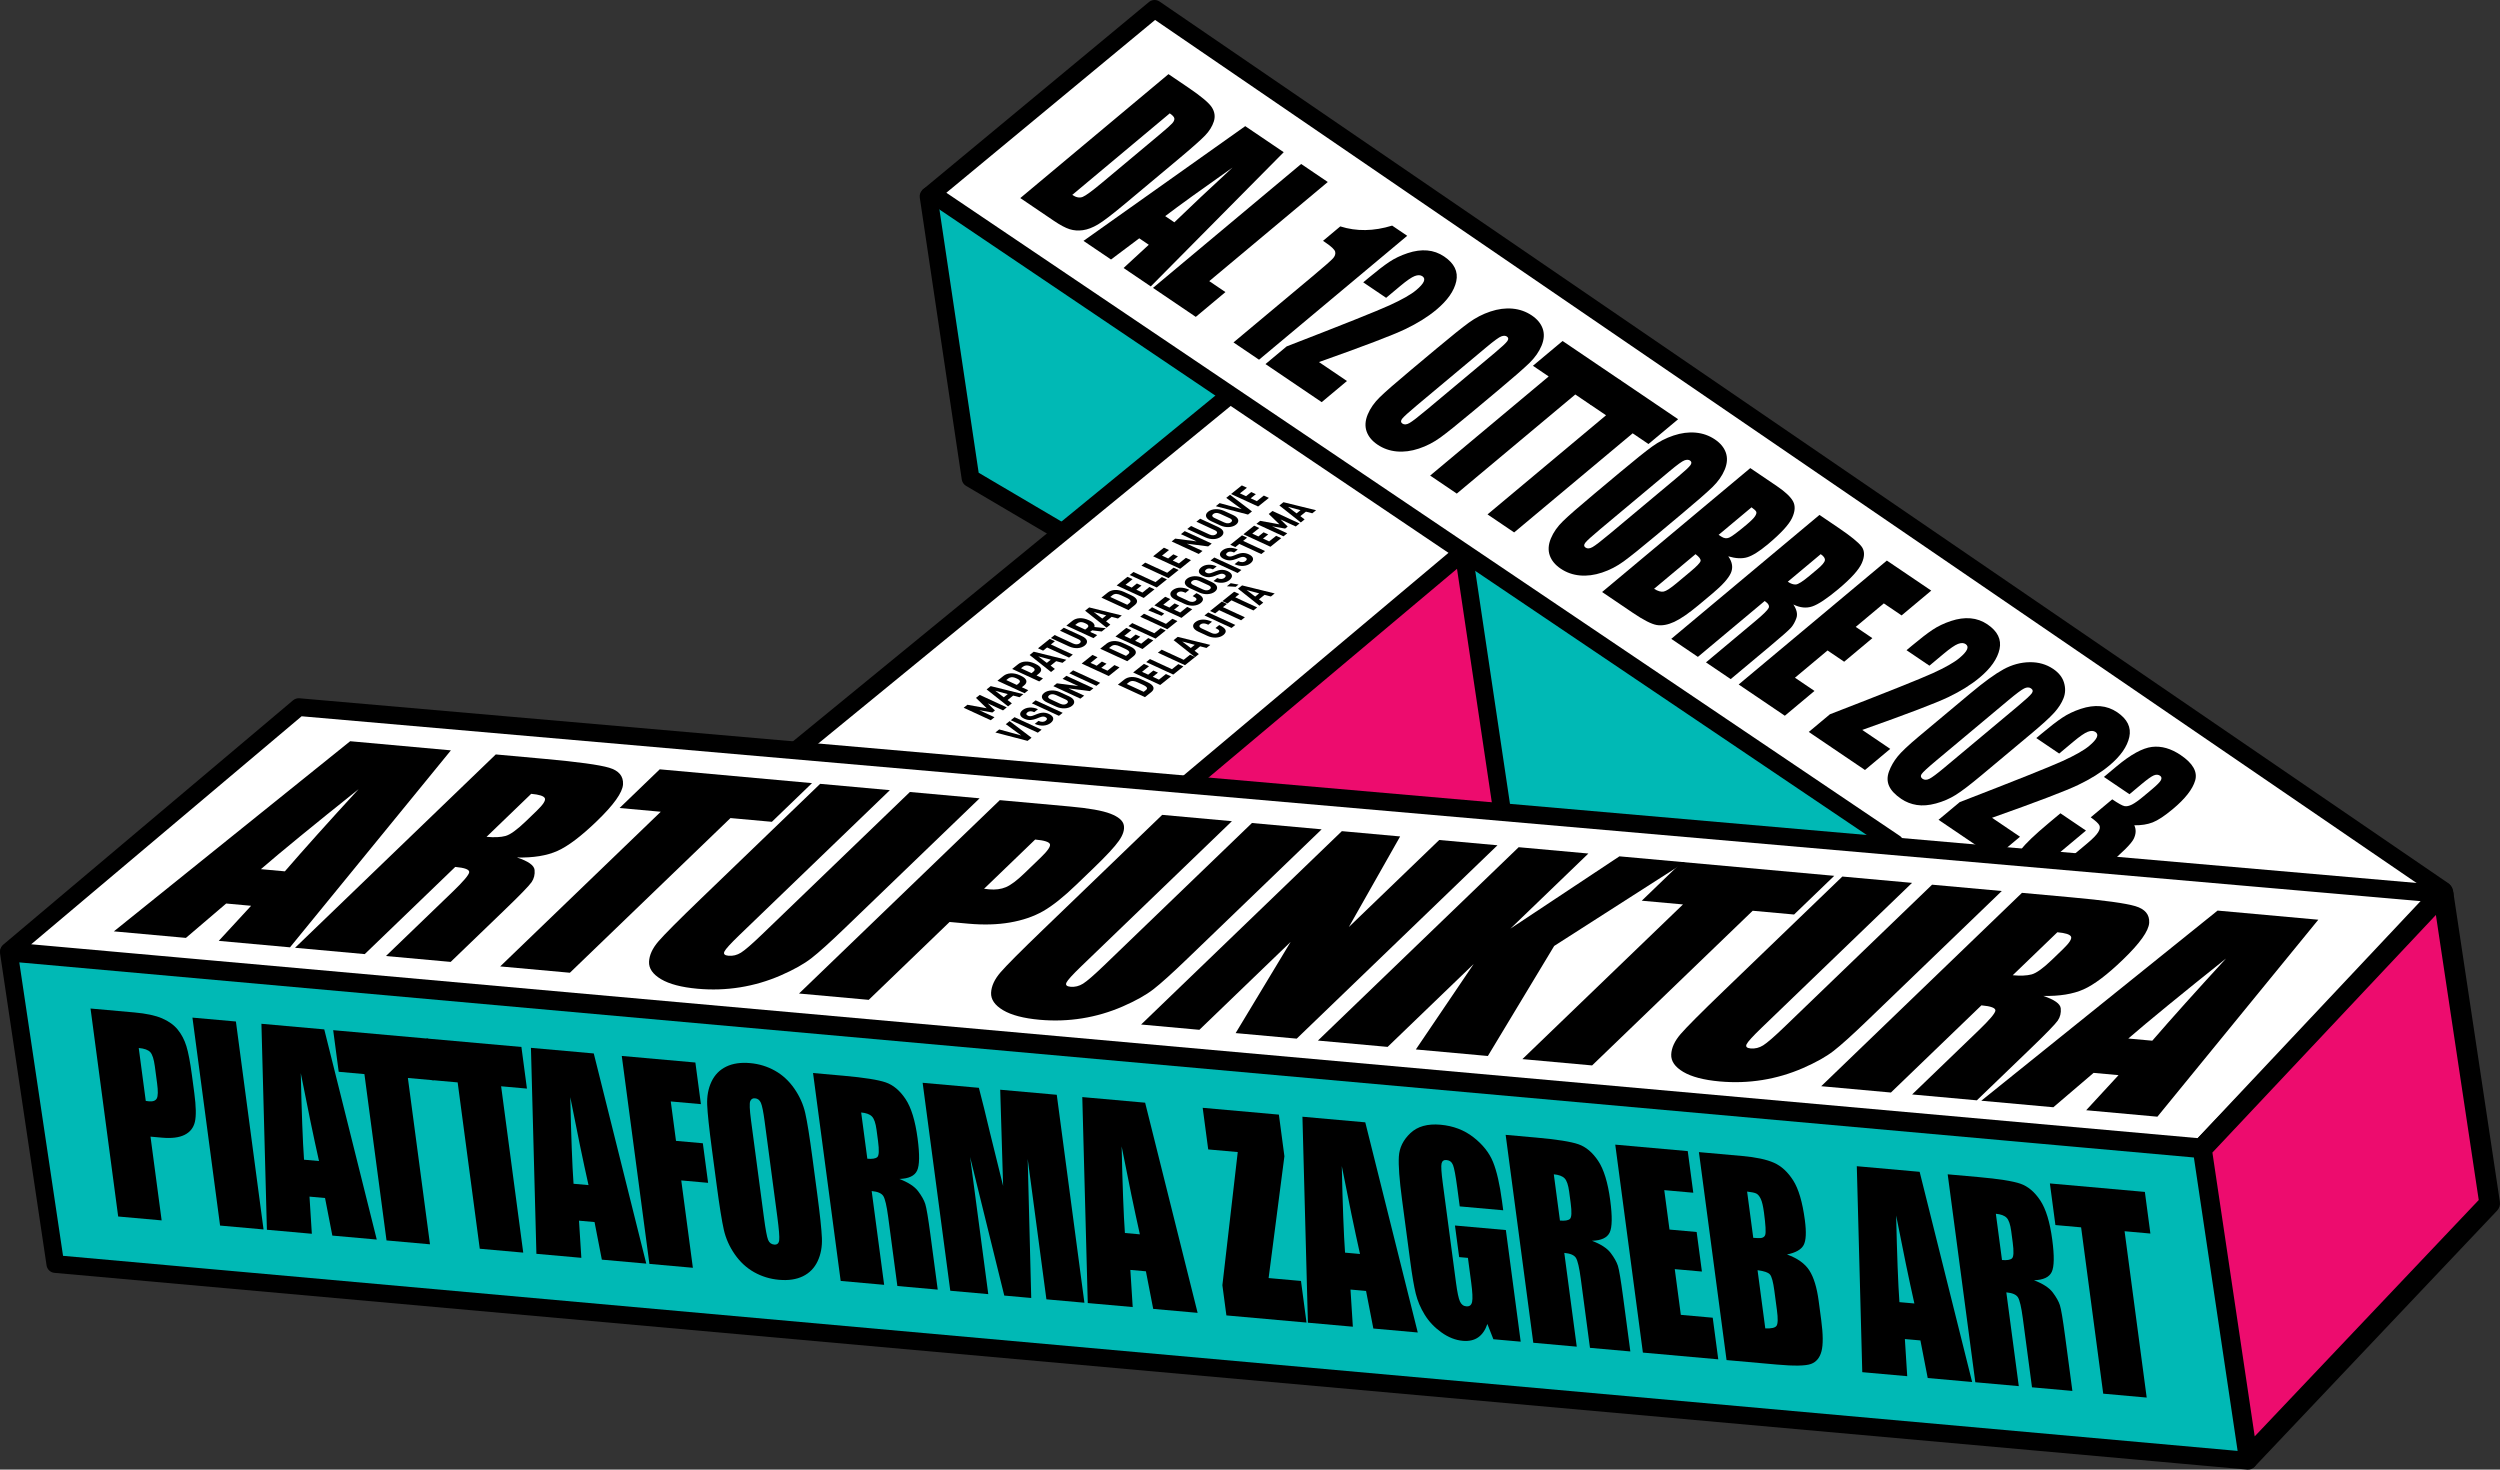
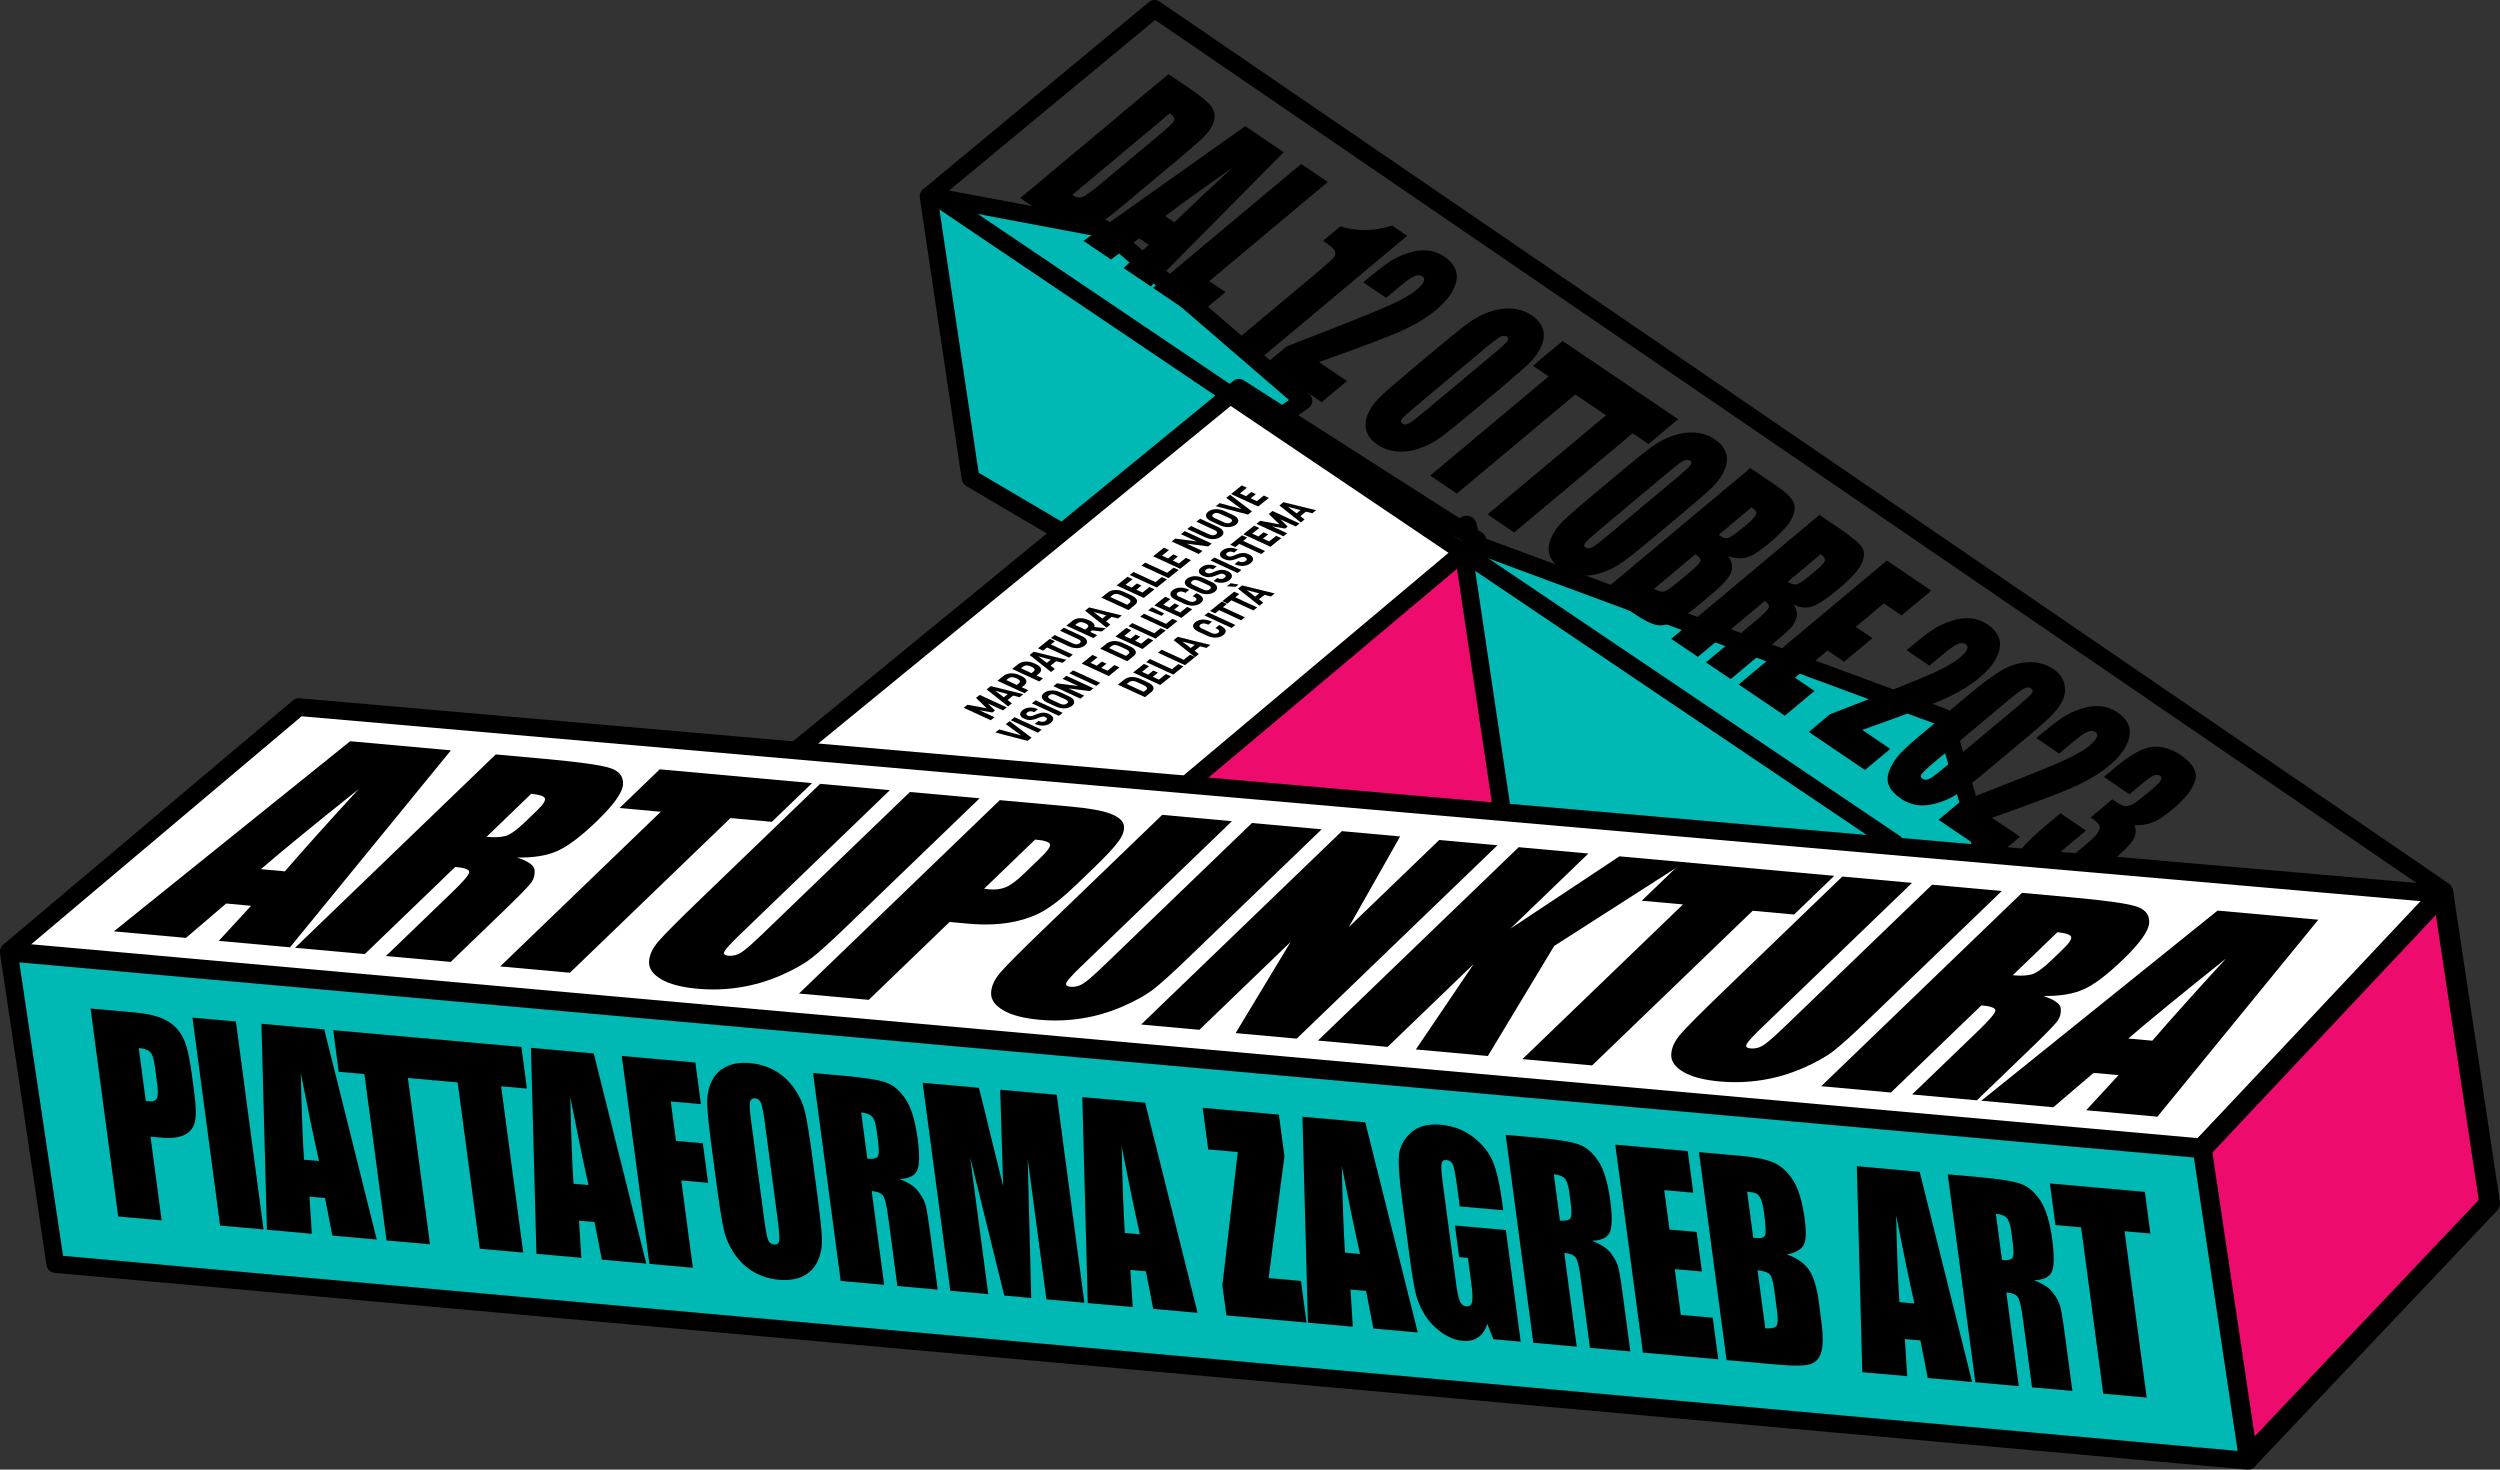
<svg xmlns="http://www.w3.org/2000/svg" id="Layer_2" viewBox="0 0 1795.52 1055.49">
  <rect x="0" y="0" width="1795.52" height="1055.49" fill="#333333" stroke="none" />
  <defs>
    <style>.cls-1{clip-path:url(#clippath);}.cls-2{fill:none;}.cls-2,.cls-3,.cls-4,.cls-5,.cls-6{stroke-width:0px;}.cls-4{fill:#fff;}.cls-5{fill:#ed0c6e;}.cls-6{fill:#00b9b5;}</style>
    <clipPath id="clippath">
      <polygon class="cls-2" points="1576.52 624.49 1348.13 604.58 717.64 152.1 859.09 27.32 1705.68 605.71 1576.52 624.49" />
    </clipPath>
  </defs>
  <g id="Layer_1-2">
    <polygon class="cls-5" points="1053.3 377.84 820.28 575.03 1103.87 616.48 1053.3 377.84" />
    <path class="cls-3" d="m817.74,581.99c-2.2-.8-3.92-2.62-4.58-4.92-.8-2.8.11-5.81,2.34-7.69l233.03-197.19c1.99-1.68,4.72-2.2,7.19-1.35,2.51.81,4.31,2.92,4.85,5.47l50.57,238.64c.5,2.37-.19,4.84-1.85,6.61-1.66,1.77-4.08,2.61-6.47,2.26l-283.59-41.45c-.51-.07-1-.2-1.47-.37Zm230.89-190.48l-211.02,178.56,256.81,37.54-45.79-216.1Z" />
    <polygon class="cls-6" points="666.79 140.55 697.04 343.47 783.35 394.34 936.17 287.84 792.79 164.25 666.79 140.55" />
    <path class="cls-3" d="m781.17,400.32c-.36-.13-.71-.3-1.05-.5l-86.31-50.87c-1.65-.98-2.78-2.65-3.06-4.55l-30.16-202.48c-.3-2.04.4-4.1,1.88-5.52,1.48-1.43,3.47-2.49,5.5-2.11l126,23.71c1.1.2,2.13.7,2.98,1.43l143.38,123.58c1.49,1.28,2.3,3.18,2.2,5.15-.1,1.96-1.1,3.77-2.72,4.9l-152.82,106.5c-1.72,1.2-3.9,1.46-5.82.76Zm-78.28-60.79l80.17,47.25,142.74-99.48-135.87-117.11-115.52-21.74,28.48,191.08Z" />
    <polygon class="cls-6" points="1049.69 387.13 1085.4 626.73 1432.28 640 1396.21 515.42 1049.69 387.13" />
    <path class="cls-3" d="m1083.22,632.71c-2.14-.78-3.76-2.68-4.12-5.04l-35.71-239.6c-.33-2.23.54-4.46,2.28-5.88,1.75-1.42,4.05-1.72,6.22-1.03l346.52,128.29c1.89.7,3.34,2.26,3.91,4.2l36.07,124.58c.57,1.96.16,4.08-1.1,5.69-1.26,1.61-3.22,2.52-5.26,2.44l-346.87-13.27c-.68-.03-1.33-.16-1.94-.38Zm-25.65-235.88l33.35,223.74,332.79,12.74-32.72-113.03-333.42-123.44Z" />
    <polygon class="cls-4" points="889.79 278.5 561.24 547.41 842.28 571.75 1061.05 387.93 889.79 278.5" />
    <path class="cls-3" d="m559.06,553.39c-1.84-.67-3.3-2.17-3.9-4.1-.76-2.47.05-5.17,2.05-6.81l328.55-268.91c2.13-1.74,5.13-1.92,7.46-.44l171.26,109.43c1.71,1.09,2.79,2.93,2.92,4.95.13,2.02-.71,3.98-2.26,5.29l-218.77,183.81c-1.29,1.09-2.96,1.61-4.64,1.47l-281.04-24.34c-.57-.05-1.11-.17-1.63-.36Zm331.19-267.04l-312.87,256.07,262.82,22.76,210.12-176.54-160.07-102.28Z" />
-     <polyline class="cls-4" points="1754.59 639.44 829.23 6.37 669.05 138.96 1360.93 605.65" />
    <path class="cls-3" d="m1358.75,611.64c-.48-.17-.94-.41-1.38-.71L665.49,144.24c-1.66-1.12-2.7-2.96-2.8-4.97-.1-2-1.17-2.13.38-3.4L825.17,1.46c2.19-1.81,5.31-1.96,7.65-.35l925.36,633.08c2.9,1.98,4.28,6.02,2.29,8.92-1.99,2.9-6.58,3.58-9.48,1.59L829.6,14.33l-149.93,124.11,684.82,461.94c2.91,1.97,3.68,5.92,1.72,8.84-1.67,2.47-4.77,3.4-7.45,2.42Z" />
    <polygon class="cls-4" points="214.55 507.86 6.62 683.17 1580.92 824.03 1755.73 642.32 214.55 507.86" />
    <path class="cls-3" d="m4.44,689.15c-1.83-.67-3.29-2.15-3.89-4.07-.77-2.45,0-5.13,1.97-6.78l207.93-175.31c1.29-1.09,2.97-1.62,4.66-1.48l1541.17,134.45c2.44.21,4.55,1.81,5.41,4.11.86,2.3.33,4.88-1.37,6.65l-174.81,181.72c-1.34,1.39-3.23,2.1-5.15,1.93L6.05,689.51c-.56-.05-1.1-.17-1.61-.36Zm212.2-174.72L22.4,678.19l1556.05,139.23,163.46-169.92L216.64,514.44Z" />
    <polygon class="cls-5" points="1614.26 1047.74 1788.11 864.32 1754.52 640.94 1581.11 825.31 1614.26 1047.74" />
    <path class="cls-3" d="m1611.73,1054.7c-2.54-.93-4.39-3.17-4.79-5.87l-33.16-222.43c-.33-2.24.38-4.52,1.93-6.17l173.41-184.37c1.94-2.07,4.9-2.84,7.61-2,2.71.87,4.7,3.16,5.12,5.97l33.59,223.38c.34,2.26-.38,4.54-1.95,6.2l-173.71,183.44c-1.95,2.06-5.04,2.8-7.75,1.95-.11-.03-.21-.07-.31-.11Zm-22.76-226.93l30.38,203.83,160.9-169.75-30.78-204.72-160.5,170.64Z" />
    <polygon class="cls-6" points="1614.58 1049.12 39.73 907.84 6.39 684.14 1581.24 825.41 1614.58 1049.12" />
    <path class="cls-3" d="m37.55,913.83c-2.15-.78-3.76-2.69-4.11-5.04L.09,685.07c-.29-1.93.1-4.07,1.44-5.49,1.34-1.42,3.48-1.97,5.42-1.79l1574.85,141.28c2.93.27,5.29,2.5,5.73,5.4l33.35,223.71c.29,1.93-.33,3.89-1.66,5.31-1.34,1.42-3.26,2.15-5.2,1.97L39.16,914.18c-.56-.05-1.1-.17-1.61-.36Zm-23.68-222.63l31.41,210.75,1561.8,140.11-31.41-210.75L13.87,691.2Z" />
    <path class="cls-3" d="m323.84,538.91l-115.56,141.47-51.17-4.64,23.24-25.2-17.9-1.63-28.92,24.69-51.75-4.69,169.72-136.56,72.35,6.56Zm-119.25,86.89c13.8-15.96,31.45-35.63,52.95-59.02-32.71,26.13-56.1,45.28-70.17,57.46l17.22,1.56Z" />
    <path class="cls-3" d="m356.11,541.84l35.43,3.22c23.62,2.14,38.93,4.25,45.93,6.32,7,2.07,10.32,6.05,9.99,11.93-.34,5.89-6.66,14.75-18.95,26.58-11.22,10.81-20.62,17.91-28.21,21.28-7.58,3.38-17.24,4.95-28.95,4.69,8.07,2.67,12.26,5.65,12.59,8.93.31,3.29-.4,6.21-2.14,8.77-1.75,2.56-8.45,9.46-20.09,20.66l-38.03,36.63-46.5-4.22,47.91-46.15c7.72-7.43,11.69-12.12,11.9-14.03.22-1.92-3.12-3.2-10.02-3.82l-65.01,62.62-50.06-4.54,144.19-138.88Zm25.39,28.3l-32.06,30.88c5.63.51,10.15.31,13.56-.61,3.41-.91,8.3-4.42,14.65-10.54l7.92-7.64c4.57-4.41,6.48-7.39,5.73-8.96-.74-1.57-4.02-2.62-9.8-3.14Z" />
    <path class="cls-3" d="m583.21,562.44l-28.85,27.79-29.73-2.69-115.33,111.09-50.06-4.54,115.33-111.09-29.6-2.68,28.85-27.79,109.39,9.92Z" />
    <path class="cls-3" d="m703.56,573.35l-96.36,92.81c-10.92,10.52-19.07,17.87-24.46,22.05-5.37,4.17-12.73,8.29-22.07,12.36-9.34,4.06-19.03,6.91-29.09,8.53-10.06,1.62-20.27,1.97-30.66,1.02-11.49-1.04-20.21-3.34-26.16-6.88-5.95-3.55-8.82-7.71-8.61-12.51.22-4.8,2.47-9.68,6.75-14.64,4.28-4.96,14.56-15.28,30.83-30.95l85.32-82.18,50.06,4.54-108.12,104.14c-6.29,6.06-9.86,9.98-10.7,11.75-.85,1.77.13,2.78,2.9,3.03,3.17.29,6.17-.46,9.01-2.23,2.84-1.78,7.86-6.13,15.05-13.04l106.25-102.34,50.06,4.54Z" />
    <path class="cls-3" d="m718.07,574.67l50.41,4.57c13.64,1.23,23.32,2.95,29.05,5.17,5.73,2.21,8.93,4.93,9.59,8.19.66,3.25-.52,7.01-3.52,11.28-2.99,4.27-9,10.75-18.02,19.44l-12.56,12.09c-9.21,8.87-17.19,15.21-23.94,19.05-6.76,3.83-14.65,6.52-23.68,8.08-9.03,1.56-19.02,1.84-29.96.85l-13.44-1.22-58.07,55.93-50.06-4.54,144.19-138.88Zm25.39,28.3l-36.69,35.34c1.37.19,2.57.33,3.6.42,4.6.42,8.63-.11,12.11-1.58,3.47-1.46,7.88-4.77,13.22-9.92l11.84-11.41c4.93-4.75,7.1-7.93,6.53-9.55-.58-1.61-4.11-2.72-10.62-3.31Z" />
    <path class="cls-3" d="m949.22,595.63l-96.36,92.81c-10.92,10.52-19.07,17.87-24.46,22.05-5.37,4.17-12.73,8.29-22.07,12.36-9.34,4.06-19.03,6.91-29.09,8.53-10.06,1.62-20.27,1.96-30.66,1.02-11.49-1.04-20.21-3.34-26.16-6.88-5.95-3.54-8.82-7.71-8.61-12.51.22-4.8,2.47-9.68,6.75-14.64,4.28-4.96,14.56-15.28,30.83-30.95l85.32-82.18,50.06,4.54-108.12,104.14c-6.29,6.06-9.86,9.98-10.7,11.75-.85,1.77.13,2.78,2.9,3.03,3.17.29,6.17-.46,9.01-2.23,2.84-1.78,7.86-6.13,15.05-13.04l106.25-102.34,50.06,4.54Z" />
    <path class="cls-3" d="m1075.5,607.08l-144.19,138.88-43.87-3.98,39.5-65.49-65.54,63.13-41.85-3.8,144.19-138.88,41.85,3.8-36.85,65.08,64.92-62.53,41.85,3.79Z" />
    <path class="cls-3" d="m1210.05,619.29l-93.82,60.1-47.63,79.03-51.73-4.69,41.54-61.37-61.81,59.53-50.06-4.54,144.19-138.88,50.06,4.54-56.02,53.96,78.31-51.94,46.97,4.26Z" />
    <path class="cls-3" d="m1317.37,629.02l-28.85,27.79-29.73-2.7-115.33,111.09-50.06-4.54,115.33-111.09-29.6-2.68,28.85-27.79,109.39,9.92Z" />
    <path class="cls-3" d="m1437.7,639.93l-96.36,92.81c-10.92,10.52-19.07,17.87-24.46,22.05-5.37,4.17-12.73,8.29-22.07,12.36-9.34,4.06-19.03,6.91-29.09,8.53-10.05,1.62-20.27,1.96-30.66,1.02-11.49-1.04-20.21-3.34-26.16-6.88-5.95-3.54-8.82-7.71-8.61-12.51.22-4.8,2.47-9.68,6.75-14.64,4.28-4.96,14.56-15.28,30.83-30.95l85.32-82.18,50.06,4.54-108.12,104.14c-6.29,6.06-9.86,9.98-10.7,11.75-.85,1.77.13,2.78,2.9,3.03,3.17.29,6.17-.46,9.01-2.23,2.84-1.78,7.86-6.13,15.05-13.04l106.25-102.34,50.06,4.54Z" />
    <path class="cls-3" d="m1452.22,641.25l35.43,3.22c23.62,2.14,38.93,4.25,45.93,6.32,7,2.07,10.32,6.05,9.99,11.93-.34,5.89-6.66,14.75-18.95,26.58-11.22,10.81-20.62,17.91-28.21,21.28-7.58,3.38-17.24,4.95-28.95,4.7,8.07,2.67,12.26,5.65,12.59,8.93.31,3.29-.4,6.21-2.14,8.77-1.75,2.56-8.45,9.46-20.09,20.66l-38.03,36.63-46.49-4.22,47.91-46.15c7.72-7.43,11.69-12.12,11.9-14.03.21-1.92-3.13-3.2-10.03-3.82l-65.01,62.62-50.06-4.54,144.19-138.88Zm25.39,28.3l-32.06,30.88c5.63.51,10.15.31,13.57-.6,3.41-.91,8.3-4.42,14.65-10.54l7.92-7.64c4.57-4.41,6.48-7.39,5.73-8.96-.75-1.57-4.02-2.62-9.81-3.14Z" />
    <path class="cls-3" d="m1665.03,660.55l-115.56,141.47-51.16-4.64,23.24-25.2-17.91-1.63-28.92,24.69-51.75-4.69,169.72-136.56,72.35,6.56Zm-119.24,86.89c13.8-15.96,31.45-35.63,52.94-59.02-32.71,26.13-56.1,45.28-70.17,57.46l17.23,1.56Z" />
    <path class="cls-3" d="m703.36,510.09l10.89,5.03-2.7,2.16-19.44-8.97,2.68-2.15,13.86,2.51-7.7-7.44,2.69-2.15,19.44,8.97-2.71,2.16-10.95-5.05,5.15,5.09-1.84,1.47-9.38-1.64Z" />
    <path class="cls-3" d="m727.66,499.57l-4.01,3.21,3.08,2.37-2.74,2.19-15.39-12.21,2.94-2.35,23.43,5.78-2.74,2.19-4.56-1.18Zm-6.72,1.23l2.86-2.29-9.01-2.39,6.15,4.68Z" />
    <path class="cls-3" d="m735.81,497.88l-19.44-8.97,4.33-3.46c2.72-2.18,7.19-2.58,11.74-.48l.77.36c4.58,2.11,5.02,4.78,2.29,6.96l-1.62,1.29,4.63,2.14-2.71,2.16Zm-13.09-9.45l7.55,3.49,1.34-1.07c1.19-.95,1.52-2.19-1.1-3.4l-.72-.33c-2.87-1.32-4.59-.67-5.74.24l-1.34,1.07Z" />
    <path class="cls-3" d="m746.39,489.42l-19.44-8.97,4.33-3.46c2.72-2.18,7.19-2.58,11.74-.48l.77.36c4.58,2.11,5.02,4.78,2.29,6.96l-1.62,1.3,4.63,2.14-2.71,2.16Zm-13.09-9.45l7.55,3.49,1.34-1.07c1.19-.95,1.52-2.19-1.1-3.4l-.72-.33c-2.87-1.32-4.59-.67-5.74.24l-1.34,1.07Z" />
    <path class="cls-3" d="m758.56,474.86l-4.01,3.21,3.08,2.37-2.75,2.19-15.39-12.21,2.94-2.35,23.43,5.78-2.75,2.19-4.56-1.18Zm-6.72,1.23l2.86-2.29-9.01-2.39,6.15,4.68Z" />
    <path class="cls-3" d="m757.62,460.56l-2.88,2.3,15.77,7.28-2.71,2.16-15.77-7.28-2.86,2.29-3.67-1.69,8.45-6.76,3.67,1.69Z" />
    <path class="cls-3" d="m761.3,453l2.71-2.16,13.01,6c4.14,1.91,4.79,4.62,2.06,6.8-2.72,2.18-7.16,2.52-11.32.6l-13.01-6,2.71-2.16,13.15,6.07c2.15.99,3.82.67,4.87-.17,1.01-.81,1.14-1.92-1.01-2.91l-13.15-6.07Z" />
    <path class="cls-3" d="m785.31,458.31l-19.44-8.97,4.38-3.5c2.77-2.21,7.13-2.54,11.65-.45l.55.25c3,1.39,4.09,3.06,3.54,4.68l8.23.86-2.96,2.37-6.87-.83-1.4,1.12,5.02,2.32-2.71,2.16Zm-13.09-9.45l7.17,3.31,1.34-1.07c1.19-.95,1.55-2.15-1.01-3.33l-.55-.25c-2.67-1.23-4.38-.7-5.61.28l-1.34,1.07Z" />
    <path class="cls-3" d="m798.38,443.03l-4.01,3.21,3.08,2.37-2.74,2.2-15.39-12.21,2.94-2.35,23.43,5.78-2.75,2.19-4.56-1.18Zm-6.72,1.23l2.86-2.29-9.01-2.39,6.15,4.68Z" />
-     <path class="cls-3" d="m810.49,438.18l-19.44-8.97,4.54-3.63c2.74-2.19,7.01-2.62,11.75-.43l5.13,2.37c4.69,2.16,5.3,4.84,2.56,7.03l-4.54,3.63Zm-13.09-9.45l12.19,5.62,1.52-1.22c1.3-1.04,1.56-2.15-2.25-3.9l-3.78-1.74c-2.1-.97-4.28-1.48-6.16.02l-1.52,1.22Z" />
+     <path class="cls-3" d="m810.49,438.18l-19.44-8.97,4.54-3.63c2.74-2.19,7.01-2.62,11.75-.43l5.13,2.37c4.69,2.16,5.3,4.84,2.56,7.03l-4.54,3.63Zm-13.09-9.45l12.19,5.62,1.52-1.22c1.3-1.04,1.56-2.15-2.25-3.9l-3.78-1.74c-2.1-.97-4.28-1.48-6.16.02l-1.52,1.22" />
    <path class="cls-3" d="m813.42,415.96l-5.04,4.03,4.41,2.04,3.73-2.98,3.31,1.53-3.73,2.98,4.41,2.04,5.04-4.03,3.64,1.68-7.74,6.19-19.44-8.97,7.74-6.19,3.67,1.69Z" />
    <path class="cls-3" d="m838.09,416.12l-7.29,5.82-19.44-8.97,2.71-2.16,15.8,7.29,4.58-3.66,3.64,1.68Z" />
    <path class="cls-3" d="m846.51,409.39l-7.29,5.82-19.44-8.97,2.71-2.16,15.8,7.29,4.58-3.66,3.64,1.68Z" />
    <path class="cls-3" d="m839.6,395.03l-5.04,4.03,4.41,2.04,3.73-2.98,3.31,1.53-3.73,2.98,4.41,2.04,5.04-4.03,3.64,1.68-7.74,6.19-19.44-8.97,7.74-6.19,3.67,1.69Z" />
    <path class="cls-3" d="m870.26,390.4l-2.55,2.04-15.32-1.94,11.25,5.19-2.7,2.16-19.44-8.97,2.55-2.04,15.35,1.98-11.25-5.19,2.73-2.18,19.38,8.94Z" />
    <path class="cls-3" d="m859.26,374.7l2.7-2.16,13.01,6c4.14,1.91,4.79,4.62,2.06,6.8-2.72,2.18-7.16,2.52-11.32.6l-13.01-6,2.71-2.16,13.15,6.07c2.15.99,3.82.67,4.86-.17,1.01-.81,1.14-1.92-1.01-2.91l-13.15-6.07Z" />
    <path class="cls-3" d="m876.45,377.36l-6.62-3.05c-3.97-1.83-4.86-4.63-2.13-6.81,2.72-2.18,7.42-2.42,11.39-.59l6.62,3.05c3.94,1.82,4.78,4.62,2.06,6.8-2.73,2.18-7.38,2.42-11.32.6Zm6.69-5.18l-6.89-3.18c-2.18-1-3.88-.65-4.91.17-.95.76-1.2,1.86,1.03,2.89l6.89,3.18c2.18,1,3.86.63,4.87-.17.93-.74,1.25-1.87-.99-2.9Z" />
    <path class="cls-3" d="m873.2,363.55l2.76-2.21,15.8,4.33-11.08-8.1,2.76-2.21,15.73,11.94-2.84,2.27c-7.72-1.99-15.43-4-23.13-6.02Z" />
    <path class="cls-3" d="m895.56,350.3l-5.04,4.03,4.41,2.04,3.73-2.98,3.31,1.53-3.73,2.98,4.41,2.04,5.04-4.03,3.64,1.68-7.74,6.19-19.44-8.97,7.74-6.19,3.67,1.69Z" />
    <path class="cls-3" d="m714.88,526.09l2.76-2.21,15.8,4.33-11.08-8.1,2.76-2.21,15.73,11.94-2.84,2.27c-7.72-1.99-15.43-4.01-23.13-6.02Z" />
    <path class="cls-3" d="m748.09,524.06l-2.71,2.16-19.44-8.97,2.71-2.16,19.44,8.97Z" />
    <path class="cls-3" d="m735.67,516.21c-3.56-1.64-3.91-4.07-1.19-6.25,2.67-2.13,7.01-2.44,11.01-.6l-2.67,2.13c-2.07-.96-3.74-.83-4.91.1-1.14.92-1.02,1.79.44,2.47,3.86,1.78,8.09-4.48,15.03-1.28,3.69,1.71,4.03,4.22,1.22,6.46-2.78,2.23-7.26,2.57-11.43.65l2.69-2.15c2.26,1.04,4.03.81,5.21-.13,1.15-.92,1.23-1.92-.37-2.66-3.7-1.7-8.15,4.43-15.04,1.25Z" />
    <path class="cls-3" d="m763.23,511.95l-2.71,2.16-19.44-8.97,2.71-2.16,19.44,8.97Z" />
    <path class="cls-3" d="m758.6,507.55l-6.62-3.05c-3.97-1.83-4.86-4.63-2.13-6.81,2.72-2.18,7.43-2.42,11.4-.59l6.62,3.05c3.94,1.82,4.78,4.62,2.06,6.8-2.72,2.18-7.38,2.42-11.32.6Zm6.69-5.18l-6.89-3.18c-2.18-1.01-3.88-.65-4.91.17-.95.76-1.2,1.86,1.03,2.89l6.89,3.18c2.18,1,3.86.63,4.87-.17.93-.74,1.25-1.86-.99-2.89Z" />
    <path class="cls-3" d="m785.29,494.32l-2.55,2.04-15.32-1.94,11.25,5.19-2.71,2.16-19.44-8.97,2.55-2.04,15.35,1.98-11.25-5.19,2.73-2.18,19.38,8.94Z" />
    <path class="cls-3" d="m790.16,490.42l-2.71,2.16-19.44-8.97,2.71-2.16,19.44,8.97Z" />
    <path class="cls-3" d="m788.28,472.05l-5.04,4.03,4.41,2.04,3.73-2.98,3.31,1.53-3.73,2.98,4.41,2.04,5.04-4.03,3.64,1.68-7.74,6.19-19.44-8.97,7.74-6.19,3.67,1.69Z" />
    <path class="cls-3" d="m809.61,474.88l-19.44-8.97,4.54-3.63c2.74-2.19,7.01-2.62,11.75-.43l5.13,2.37c4.69,2.16,5.3,4.84,2.55,7.03l-4.54,3.63Zm-13.09-9.45l12.19,5.62,1.52-1.22c1.3-1.04,1.55-2.15-2.25-3.9l-3.78-1.74c-2.1-.97-4.28-1.48-6.16.02l-1.52,1.22Z" />
    <path class="cls-3" d="m812.54,452.65l-5.04,4.03,4.41,2.04,3.73-2.98,3.31,1.53-3.73,2.98,4.41,2.04,5.04-4.03,3.64,1.68-7.74,6.19-19.44-8.97,7.74-6.19,3.67,1.69Z" />
    <path class="cls-3" d="m837.22,452.81l-7.29,5.83-19.44-8.97,2.71-2.16,15.8,7.29,4.58-3.66,3.64,1.68Z" />
    <path class="cls-3" d="m845.63,446.09l-7.29,5.82-19.44-8.97,2.71-2.16,15.8,7.29,4.58-3.66,3.64,1.68Z" />
    <path class="cls-3" d="m824.65,438.35l2.77-2.21,8.77,4.57-1.97,1.58-9.56-3.94Z" />
    <path class="cls-3" d="m840.52,430.28l-5.04,4.03,4.41,2.04,3.73-2.98,3.31,1.53-3.73,2.98,4.41,2.04,5.04-4.03,3.64,1.68-7.74,6.19-19.44-8.97,7.74-6.19,3.67,1.69Z" />
    <path class="cls-3" d="m851.16,425.64c-2.87-1.32-4.43-.8-5.38-.04-.93.74-1.2,1.86,1.03,2.89l6.89,3.18c2.29,1.06,3.96.59,4.89-.16,1.26-1.01,1.08-1.94-1.76-3.25l-.25-.12,2.71-2.16c4.96,2.29,6.08,4.7,2.94,7.21-2.73,2.18-7.38,2.42-11.35.59l-6.67-3.08c-3.94-1.82-4.81-4.61-2.08-6.79,3.08-2.46,7.48-2.4,12-.31l-2.71,2.16-.28-.13Z" />
    <path class="cls-3" d="m861.24,425.51l-6.62-3.05c-3.97-1.83-4.86-4.63-2.13-6.81,2.72-2.18,7.43-2.43,11.4-.59l6.62,3.05c3.94,1.82,4.78,4.62,2.06,6.8-2.73,2.18-7.38,2.42-11.32.6Zm6.69-5.18l-6.89-3.18c-2.18-1-3.89-.65-4.91.17-.95.76-1.2,1.86,1.03,2.89l6.89,3.18c2.18,1.01,3.86.63,4.87-.17.93-.74,1.25-1.86-.99-2.89Z" />
    <path class="cls-3" d="m864,413.63c-3.56-1.64-3.91-4.07-1.18-6.25,2.67-2.13,7.01-2.44,11.01-.6l-2.67,2.13c-2.07-.96-3.74-.83-4.91.1-1.15.92-1.03,1.79.44,2.47,3.86,1.78,8.09-4.48,15.04-1.28,3.7,1.71,4.03,4.22,1.22,6.46-2.78,2.23-7.26,2.57-11.43.65l2.69-2.15c2.26,1.04,4.03.81,5.21-.13,1.15-.92,1.23-1.92-.37-2.66-3.69-1.7-8.15,4.43-15.04,1.25Z" />
    <path class="cls-3" d="m891.56,409.37l-2.71,2.16-19.44-8.97,2.71-2.16,19.44,8.97Z" />
    <path class="cls-3" d="m879.15,401.53c-3.56-1.64-3.91-4.07-1.18-6.25,2.67-2.13,7.01-2.44,11.01-.6l-2.67,2.13c-2.07-.96-3.74-.83-4.91.1-1.15.91-1.03,1.79.44,2.47,3.86,1.78,8.09-4.48,15.04-1.28,3.7,1.71,4.03,4.22,1.22,6.46-2.78,2.23-7.26,2.58-11.43.65l2.69-2.15c2.26,1.04,4.03.81,5.21-.13,1.15-.92,1.23-1.92-.37-2.66-3.69-1.71-8.15,4.43-15.04,1.25Z" />
    <path class="cls-3" d="m895.69,386.18l-2.88,2.31,15.77,7.28-2.71,2.16-15.77-7.28-2.86,2.29-3.67-1.69,8.45-6.76,3.67,1.69Z" />
    <path class="cls-3" d="m904.42,379.21l-5.04,4.03,4.41,2.04,3.73-2.98,3.31,1.53-3.73,2.98,4.41,2.04,5.04-4.03,3.64,1.68-7.74,6.19-19.44-8.97,7.74-6.19,3.67,1.69Z" />
    <path class="cls-3" d="m913.62,378l10.89,5.03-2.7,2.16-19.44-8.97,2.68-2.15,13.86,2.51-7.7-7.44,2.69-2.15,19.44,8.97-2.71,2.16-10.95-5.05,5.15,5.09-1.84,1.47-9.38-1.64Z" />
    <path class="cls-3" d="m937.92,367.48l-4.01,3.2,3.08,2.37-2.74,2.19-15.39-12.21,2.94-2.35,23.43,5.78-2.75,2.19-4.56-1.18Zm-6.72,1.23l2.86-2.29-9.01-2.39,6.15,4.68Z" />
    <path class="cls-3" d="m822.32,500.7l-19.44-8.97,4.54-3.63c2.75-2.19,7.01-2.62,11.75-.43l5.13,2.37c4.69,2.16,5.3,4.84,2.55,7.03l-4.54,3.63Zm-13.09-9.45l12.19,5.62,1.52-1.22c1.3-1.04,1.55-2.15-2.25-3.9l-3.78-1.74c-2.1-.97-4.28-1.48-6.16.02l-1.52,1.22Z" />
    <path class="cls-3" d="m825.25,478.48l-5.04,4.03,4.41,2.04,3.73-2.98,3.31,1.53-3.73,2.98,4.41,2.04,5.04-4.03,3.64,1.68-7.74,6.19-19.44-8.97,7.74-6.19,3.67,1.69Z" />
    <path class="cls-3" d="m849.93,478.64l-7.29,5.83-19.44-8.97,2.71-2.16,15.8,7.29,4.58-3.66,3.64,1.68Z" />
    <path class="cls-3" d="m858.34,471.91l-7.29,5.82-19.44-8.97,2.71-2.16,15.8,7.29,4.58-3.66,3.64,1.68Z" />
    <path class="cls-3" d="m861.95,464.19l-4.01,3.21,3.08,2.37-2.74,2.19-15.39-12.21,2.94-2.35,23.43,5.78-2.74,2.19-4.56-1.18Zm-6.72,1.23l2.86-2.29-9.01-2.39,6.15,4.68Z" />
    <path class="cls-3" d="m867.51,448.56c-2.87-1.32-4.43-.8-5.38-.04-.93.74-1.2,1.86,1.03,2.89l6.89,3.18c2.29,1.06,3.96.58,4.89-.16,1.26-1.01,1.08-1.94-1.76-3.25l-.25-.11,2.71-2.16c4.96,2.29,6.08,4.7,2.94,7.21-2.73,2.18-7.38,2.42-11.35.59l-6.67-3.08c-3.94-1.82-4.81-4.61-2.08-6.79,3.08-2.46,7.48-2.4,12-.31l-2.71,2.16-.28-.13Z" />
    <path class="cls-3" d="m887.21,448.84l-2.71,2.16-19.44-8.97,2.71-2.16,19.44,8.97Z" />
    <path class="cls-3" d="m881.19,433.76l-2.88,2.3,15.77,7.28-2.71,2.16-15.77-7.28-2.86,2.29-3.67-1.69,8.45-6.76,3.67,1.69Z" />
    <path class="cls-3" d="m890.04,426.69l-2.88,2.3,15.77,7.28-2.71,2.16-15.77-7.28-2.86,2.29-3.67-1.69,8.45-6.76,3.67,1.69Z" />
    <path class="cls-3" d="m908.2,427.23l-4.01,3.21,3.08,2.37-2.75,2.19-15.39-12.21,2.94-2.35,23.43,5.78-2.74,2.19-4.56-1.18Zm-6.72,1.23l2.86-2.29-9.01-2.39,6.15,4.68Zm-13.97-7.02l-6.36-.37,2.76-2.21,5.59.99-2,1.59Z" />
    <path class="cls-3" d="m65.02,724.33l31.44,2.81c8.5.76,15.15,2.17,19.94,4.24,4.79,2.07,8.55,4.77,11.26,8.12,2.71,3.34,4.78,7.28,6.19,11.81,1.41,4.53,2.73,11.47,3.98,20.82l1.73,13.01c1.27,9.53,1.4,16.41.4,20.64-1,4.23-3.46,7.32-7.38,9.28-3.92,1.96-9.29,2.63-16.11,2.03l-8.38-.75,8,60.15-31.22-2.79-19.85-149.35Zm34.62,28.34l5.05,38.01c.9.14,1.67.24,2.31.3,2.87.26,4.74-.44,5.62-2.1.88-1.65.95-5.25.22-10.78l-1.63-12.27c-.68-5.1-1.76-8.48-3.25-10.13-1.49-1.65-4.26-2.66-8.32-3.02Z" />
    <path class="cls-3" d="m169.43,733.65l19.85,149.35-31.22-2.79-19.85-149.35,31.22,2.79Z" />
    <path class="cls-3" d="m232.89,739.31l37.7,150.95-31.9-2.85-5.24-26.99-11.17-1,1.69,26.68-32.28-2.88-3.93-147.93,45.12,4.03Zm-3.78,94.56c-3.83-17.06-8.19-38.11-13.09-63.16.62,28.32,1.4,49.05,2.34,62.2l10.75.96Z" />
    <path class="cls-3" d="m307.51,745.98l3.97,29.89-18.54-1.66,15.88,119.46-31.22-2.79-15.88-119.46-18.46-1.65-3.97-29.89,68.22,6.09Z" />
    <path class="cls-3" d="m374.48,751.95l3.97,29.89-18.54-1.66,15.88,119.46-31.22-2.79-15.88-119.46-18.46-1.65-3.97-29.89,68.22,6.09Z" />
    <path class="cls-3" d="m426.45,756.59l37.7,150.95-31.9-2.85-5.24-26.99-11.17-1,1.69,26.68-32.28-2.88-3.92-147.93,45.12,4.03Zm-3.78,94.56c-3.83-17.06-8.19-38.11-13.09-63.16.62,28.32,1.4,49.05,2.34,62.2l10.75.96Z" />
    <path class="cls-3" d="m446.56,758.39l52.87,4.72,3.97,29.89-21.65-1.93,3.76,28.32,19.28,1.72,3.78,28.41-19.28-1.72,8.34,62.73-31.22-2.79-19.85-149.35Z" />
    <path class="cls-3" d="m586.92,857.34c1.99,15.01,3.12,25.61,3.38,31.8.26,6.19-.76,11.74-3.06,16.64-2.3,4.9-5.82,8.5-10.54,10.82-4.72,2.31-10.47,3.17-17.25,2.56-6.43-.57-12.37-2.4-17.84-5.47-5.46-3.07-10.1-7.36-13.91-12.86-3.81-5.5-6.42-11.36-7.83-17.56-1.41-6.2-3.14-16.99-5.18-32.37l-3.4-25.55c-1.99-15.01-3.12-25.6-3.38-31.8-.26-6.19.76-11.74,3.06-16.64,2.3-4.9,5.82-8.51,10.54-10.82,4.72-2.31,10.47-3.17,17.25-2.56,6.42.57,12.37,2.4,17.84,5.47,5.46,3.07,10.1,7.36,13.91,12.86,3.81,5.51,6.42,11.36,7.83,17.56,1.41,6.2,3.14,16.99,5.18,32.37l3.4,25.55Zm-37.74-51.87c-.92-6.95-1.82-11.42-2.7-13.41-.88-1.99-2.28-3.08-4.21-3.25-1.63-.15-2.78.53-3.43,2.02s-.47,6.08.55,13.77l9.27,69.74c1.15,8.67,2.15,14.05,2.99,16.13.84,2.08,2.29,3.21,4.37,3.4,2.12.19,3.33-.86,3.61-3.14.28-2.28-.16-7.82-1.33-16.62l-9.12-68.63Z" />
    <path class="cls-3" d="m583.9,770.65l22.1,1.97c14.73,1.32,24.8,2.91,30.2,4.79,5.4,1.88,10.13,5.87,14.2,11.98,4.06,6.1,6.94,15.52,8.63,28.25,1.54,11.62,1.42,19.33-.37,23.12-1.79,3.79-6.05,5.78-12.76,5.97,6.43,2.46,10.92,5.38,13.48,8.77,2.55,3.39,4.26,6.44,5.14,9.16.88,2.72,2.11,10.11,3.72,22.16l5.24,39.39-28.99-2.59-6.6-49.63c-1.06-7.99-2.23-12.99-3.49-14.99-1.27-2-4.05-3.19-8.35-3.57l8.95,67.34-31.22-2.79-19.85-149.35Zm34.61,28.34l4.41,33.21c3.51.31,5.89-.07,7.14-1.14,1.25-1.07,1.44-4.9.56-11.48l-1.09-8.21c-.63-4.73-1.72-7.9-3.28-9.5-1.56-1.6-4.14-2.56-7.75-2.88Z" />
    <path class="cls-3" d="m758.98,786.28l19.85,149.35-27.29-2.44-13.44-100.83,2.54,99.86-19.36-1.73-24.55-99.55,13.06,98.52-27.29-2.44-19.85-149.35,40.39,3.61c2.39,9.09,5.03,19.78,7.93,32.08l9.48,38.39-2.09-69.1,40.62,3.63Z" />
    <path class="cls-3" d="m822.44,791.95l37.7,150.95-31.9-2.85-5.24-26.99-11.17-1,1.69,26.68-32.28-2.88-3.93-147.93,45.12,4.03Zm-3.78,94.56c-3.83-17.06-8.19-38.11-13.09-63.16.62,28.32,1.4,49.05,2.34,62.2l10.75.96Z" />
    <path class="cls-3" d="m918.5,800.52l3.97,29.89-11.34,87.5,23.25,2.08,3.97,29.89-57.54-5.14-2.88-21.68,11.03-95.64-21.21-1.89-3.97-29.89,54.73,4.89Z" />
    <path class="cls-3" d="m980.55,806.06l37.7,150.95-31.9-2.85-5.24-26.99-11.17-1,1.69,26.68-32.28-2.88-3.93-147.93,45.12,4.03Zm-3.78,94.56c-3.83-17.06-8.19-38.11-13.09-63.16.62,28.32,1.4,49.05,2.34,62.2l10.75.96Z" />
    <path class="cls-3" d="m1079.61,869.23l-31.22-2.79-1.8-13.56c-1.14-8.55-2.14-13.92-3.02-16.13-.88-2.21-2.43-3.41-4.66-3.61-1.93-.17-3.11.63-3.56,2.42-.45,1.78-.16,6.49.85,14.11l9.53,71.68c.89,6.7,1.82,11.15,2.8,13.33.97,2.18,2.5,3.37,4.58,3.55,2.27.2,3.66-.86,4.16-3.19.5-2.32.28-6.96-.64-13.91l-2.35-17.71-6.3-.56-3.02-22.69,36.56,3.26,10.65,80.17-19.62-1.75-4.31-10.96c-1.51,4.42-3.74,7.64-6.67,9.66-2.93,2.02-6.6,2.83-11,2.44-5.25-.47-10.37-2.49-15.36-6.07-5-3.58-9-7.81-11.99-12.69-3-4.88-5.13-9.92-6.41-15.11-1.27-5.19-2.6-12.92-3.96-23.19l-5.9-44.37c-1.9-14.27-2.66-24.58-2.28-30.92.38-6.35,3.14-11.95,8.28-16.81,5.14-4.86,12.36-6.87,21.65-6.04,9.15.82,17.04,3.83,23.7,9.04,6.65,5.21,11.32,11.11,14,17.7,2.68,6.59,4.84,16.01,6.46,28.24l.86,6.46Z" />
    <path class="cls-3" d="m1081.35,815.06l22.1,1.97c14.73,1.31,24.8,2.91,30.2,4.79,5.4,1.88,10.13,5.87,14.2,11.98,4.06,6.1,6.94,15.52,8.63,28.25,1.54,11.62,1.42,19.33-.37,23.12-1.79,3.79-6.05,5.78-12.76,5.97,6.43,2.46,10.92,5.38,13.48,8.77,2.55,3.39,4.26,6.44,5.14,9.16.88,2.72,2.11,10.11,3.72,22.16l5.24,39.39-29-2.59-6.6-49.63c-1.06-7.99-2.23-12.99-3.49-14.99-1.27-2-4.05-3.19-8.35-3.57l8.95,67.34-31.22-2.79-19.85-149.36Zm34.61,28.34l4.41,33.21c3.51.31,5.89-.07,7.14-1.14,1.25-1.07,1.44-4.9.56-11.48l-1.09-8.21c-.63-4.73-1.72-7.9-3.28-9.5-1.56-1.6-4.14-2.56-7.75-2.88Z" />
    <path class="cls-3" d="m1160.1,822.09l52.06,4.65,3.97,29.89-20.84-1.86,3.76,28.32,19.5,1.74,3.78,28.41-19.5-1.74,4.36,32.84,22.91,2.05,3.97,29.89-54.13-4.83-19.85-149.35Z" />
    <path class="cls-3" d="m1220.17,827.46l31.14,2.78c9.84.88,17.42,2.5,22.74,4.86,5.32,2.36,9.92,6.58,13.81,12.66s6.69,15.58,8.4,28.49c1.16,8.73.87,14.71-.87,17.96-1.74,3.25-5.73,5.5-11.96,6.77,7.49,2.68,12.83,6.48,16.03,11.42,3.19,4.94,5.44,12.27,6.73,21.99l1.84,13.84c1.34,10.09,1.41,17.49.2,22.18-1.21,4.7-3.72,7.76-7.54,9.18-3.82,1.42-12,1.57-24.56.45l-36.11-3.22-19.85-149.35Zm34.62,28.34l4.41,33.21c1.33.06,2.36.12,3.1.19,3.07.27,4.89-.49,5.49-2.29.59-1.8.3-7.13-.88-15.99-.62-4.67-1.4-7.98-2.34-9.92-.94-1.94-2-3.2-3.18-3.79-1.18-.59-3.38-1.06-6.6-1.41Zm7.5,56.46l5.55,41.79c4.38.21,7.07-.4,8.07-1.83,1.01-1.43,1.11-5.16.31-11.19l-1.85-13.93c-.85-6.4-1.91-10.32-3.18-11.77-1.27-1.45-4.24-2.47-8.91-3.07Z" />
    <path class="cls-3" d="m1378.7,841.61l37.7,150.95-31.9-2.85-5.24-27-11.17-1,1.69,26.68-32.28-2.88-3.93-147.93,45.12,4.03Zm-3.78,94.56c-3.83-17.06-8.19-38.11-13.09-63.16.62,28.32,1.4,49.05,2.35,62.2l10.75.96Z" />
    <path class="cls-3" d="m1398.82,843.4l22.1,1.97c14.73,1.32,24.8,2.91,30.2,4.79,5.4,1.88,10.13,5.87,14.2,11.98,4.06,6.1,6.94,15.52,8.63,28.25,1.54,11.62,1.42,19.33-.37,23.12-1.79,3.79-6.05,5.78-12.76,5.97,6.43,2.46,10.92,5.38,13.48,8.77,2.55,3.39,4.26,6.44,5.14,9.16.88,2.72,2.11,10.11,3.72,22.17l5.24,39.39-29-2.59-6.6-49.63c-1.06-7.99-2.23-12.99-3.49-14.99-1.27-2-4.05-3.19-8.35-3.57l8.95,67.34-31.22-2.79-19.85-149.35Zm34.62,28.34l4.41,33.21c3.51.31,5.89-.07,7.14-1.14,1.25-1.07,1.44-4.9.56-11.48l-1.09-8.21c-.63-4.73-1.72-7.9-3.28-9.5-1.56-1.6-4.14-2.56-7.75-2.88Z" />
    <path class="cls-3" d="m1540.46,856.05l3.97,29.89-18.54-1.66,15.88,119.46-31.22-2.79-15.88-119.46-18.46-1.65-3.97-29.89,68.22,6.09Z" />
    <g class="cls-1">
      <path class="cls-3" d="m839.21,53.25l14.3,9.69c9.23,6.25,14.86,10.99,16.89,14.22,2.03,3.23,2.49,6.59,1.38,10.08-1.11,3.49-3.17,6.82-6.19,9.99s-9.56,8.96-19.64,17.39l-37.27,31.17c-9.55,7.99-16.25,13.12-20.09,15.4-3.84,2.27-7.44,3.65-10.81,4.12-3.36.48-6.54.25-9.53-.69-2.99-.93-6.78-2.95-11.35-6.04l-24.11-16.33,106.42-89Zm.91,28.17l-70.01,58.55c2.75,1.86,5.25,2.34,7.49,1.44,2.23-.91,6.9-4.33,14-10.27l41.35-34.58c4.82-4.03,7.8-6.69,8.95-7.97,1.15-1.28,1.66-2.44,1.54-3.49-.12-1.04-1.22-2.27-3.31-3.69Z" />
      <path class="cls-3" d="m921.99,109.3l-95.49,96.41-19.54-13.23,18.1-16.69-6.84-4.63-20.28,15.22-19.77-13.38,116.17-82.4,27.63,18.71Zm-78.56,50.37c11.09-10.74,25.01-23.85,41.79-39.35-22.33,15.72-38.45,27.36-48.37,34.9l6.58,4.46Z" />
      <path class="cls-3" d="m953.62,130.72l-85.12,71.19,11.62,7.87-21.3,17.81-30.74-20.82,106.42-89,19.12,12.95Z" />
      <path class="cls-3" d="m1010.67,169.35l-106.42,89-18.35-12.42,57.06-47.72c8.24-6.89,13.05-11.12,14.45-12.7,1.39-1.58,1.9-3.14,1.53-4.68-.37-1.54-2.68-3.75-6.92-6.62l-1.82-1.23,12.41-10.38c11.63,3.7,24.05,3.51,37.25-.57l10.81,7.32Z" />
      <path class="cls-3" d="m967.39,273.65l-18.14,15.17-40.37-27.34,15.2-12.69c40.27-15.58,64.89-25.42,73.87-29.51,8.98-4.1,15.36-7.72,19.13-10.88,2.89-2.42,4.71-4.46,5.45-6.11.74-1.65.42-2.95-.98-3.9-1.39-.94-3.22-.99-5.48-.13-2.26.86-5.74,3.25-10.42,7.17l-10.12,8.47-16.44-11.13,3.88-3.24c5.96-4.98,10.87-8.77,14.74-11.36,3.86-2.59,8.29-4.71,13.29-6.37,4.99-1.66,9.68-2.3,14.05-1.92,4.37.37,8.42,1.82,12.15,4.34,7.3,4.94,10.19,10.87,8.7,17.78-1.5,6.91-6.26,13.72-14.28,20.43-6.09,5.09-13.58,9.77-22.48,14.02-8.9,4.26-29.51,12.12-61.85,23.58l20.12,13.62Z" />
      <path class="cls-3" d="m1057.76,295.55c-10.69,8.94-18.44,15.16-23.23,18.64-4.8,3.48-9.95,6.15-15.46,7.98-5.51,1.84-10.81,2.53-15.91,2.06-5.09-.46-9.71-2.1-13.86-4.91-3.94-2.67-6.54-5.84-7.81-9.52-1.27-3.68-1-7.72.82-12.13,1.82-4.41,4.74-8.57,8.76-12.48,4.02-3.91,11.5-10.45,22.46-19.61l18.21-15.23c10.69-8.94,18.44-15.16,23.23-18.64,4.79-3.48,9.95-6.15,15.46-7.98,5.51-1.84,10.81-2.53,15.9-2.06s9.71,2.1,13.86,4.91c3.94,2.67,6.54,5.84,7.81,9.52,1.27,3.68,1,7.72-.82,12.13-1.82,4.41-4.74,8.57-8.75,12.48-4.02,3.91-11.51,10.45-22.46,19.61l-18.21,15.23Zm15.85-42.19c4.95-4.14,7.93-6.92,8.93-8.33,1-1.41.91-2.52-.27-3.32-1-.68-2.32-.73-3.97-.15-1.65.58-5.21,3.15-10.69,7.74l-49.69,41.56c-6.18,5.17-9.82,8.47-10.92,9.92-1.1,1.44-1.01,2.6.26,3.46,1.3.88,2.97.75,5-.4,2.03-1.15,6.18-4.34,12.44-9.58l48.91-40.9Z" />
      <path class="cls-3" d="m1164.04,273.2l-21.3,17.81-11.35-7.69-85.12,71.19-19.12-12.95,85.12-71.19-11.31-7.66,21.3-17.81,41.78,28.29Z" />
      <path class="cls-3" d="m1205.24,301.09l-21.3,17.81-11.35-7.69-85.12,71.19-19.12-12.95,85.12-71.19-11.31-7.66,21.3-17.81,41.78,28.29Z" />
      <path class="cls-3" d="m1189.29,384.61c-10.69,8.94-18.44,15.16-23.23,18.64-4.8,3.48-9.95,6.15-15.46,7.98-5.51,1.84-10.81,2.53-15.9,2.06-5.09-.46-9.71-2.1-13.86-4.91-3.94-2.67-6.54-5.84-7.81-9.52-1.27-3.68-1-7.72.82-12.13,1.82-4.41,4.73-8.57,8.75-12.48,4.02-3.91,11.5-10.45,22.46-19.61l18.21-15.23c10.69-8.94,18.44-15.16,23.23-18.64,4.79-3.48,9.95-6.15,15.46-7.98,5.51-1.84,10.81-2.53,15.9-2.06,5.09.46,9.71,2.1,13.86,4.91,3.94,2.67,6.54,5.84,7.81,9.52,1.27,3.68,1,7.72-.82,12.13-1.82,4.41-4.74,8.57-8.75,12.48-4.02,3.91-11.51,10.45-22.46,19.61l-18.21,15.23Zm15.85-42.19c4.95-4.14,7.93-6.92,8.93-8.33,1-1.41.91-2.52-.27-3.32-1-.68-2.32-.73-3.97-.15-1.65.58-5.21,3.15-10.69,7.74l-49.69,41.56c-6.18,5.17-9.82,8.47-10.92,9.92-1.1,1.44-1.01,2.6.26,3.46,1.3.88,2.97.75,5-.4,2.03-1.15,6.17-4.34,12.44-9.58l48.91-40.9Z" />
      <path class="cls-3" d="m1257.06,336.19l19.07,12.91c6.02,4.08,9.91,7.74,11.66,10.97,1.74,3.24,1.5,7.23-.73,11.98-2.23,4.75-7.95,10.97-17.14,18.67-6.22,5.2-11.23,8.37-15.03,9.51-3.8,1.14-8.34.91-13.62-.67,2.97,4.2,3.57,8.24,1.79,12.11-1.78,3.87-6.14,8.7-13.06,14.5l-9.86,8.25c-7.19,6.01-13.09,10.09-17.69,12.21-4.6,2.13-8.78,2.88-12.53,2.27-3.75-.62-9.48-3.53-17.17-8.74l-22.11-14.97,106.42-89Zm.91,28.17l-23.66,19.79c.86.52,1.52.93,1.97,1.24,1.88,1.27,3.74,1.52,5.59.75,1.85-.77,5.93-3.79,12.24-9.07,3.33-2.79,5.45-4.88,6.36-6.29.91-1.4,1.2-2.48.87-3.24-.33-.75-1.46-1.82-3.38-3.18Zm-40.23,33.64l-29.78,24.9c2.82,1.71,5.16,2.36,6.99,1.95,1.84-.41,4.9-2.42,9.2-6.01l9.93-8.3c4.56-3.81,6.98-6.35,7.28-7.6.3-1.26-.91-2.9-3.62-4.94Z" />
      <path class="cls-3" d="m1306.75,369.83l13.53,9.16c9.02,6.11,14.62,10.67,16.81,13.67,2.18,3,2.21,6.92.09,11.75-2.13,4.83-7.73,11.03-16.8,18.62-8.28,6.93-14.56,11.1-18.83,12.52-4.27,1.42-8.78.95-13.53-1.4,2.42,3.7,3.15,6.94,2.17,9.73s-2.26,5.08-3.85,6.9c-1.59,1.81-6.68,6.31-15.27,13.49l-28.07,23.47-17.76-12.02,35.36-29.58c5.7-4.76,8.91-7.92,9.65-9.48.74-1.56-.21-3.23-2.84-5.01l-47.98,40.13-19.12-12.95,106.42-89Zm.91,28.17l-23.66,19.79c2.15,1.46,4.08,2.12,5.8,1.99,1.72-.13,4.92-2.16,9.61-6.08l5.85-4.89c3.37-2.82,5.17-4.96,5.39-6.4.22-1.44-.78-2.91-2.99-4.41Z" />
      <path class="cls-3" d="m1355.16,402.61l31.88,21.58-21.3,17.81-12.76-8.64-20.18,16.88,11.94,8.09-20.25,16.93-11.94-8.09-23.4,19.57,14.03,9.5-21.3,17.81-33.15-22.45,106.42-89Z" />
      <path class="cls-3" d="m1357.58,537.85l-18.14,15.17-40.37-27.33,15.2-12.69c40.27-15.58,64.89-25.42,73.87-29.51,8.98-4.1,15.36-7.72,19.13-10.88,2.89-2.42,4.71-4.46,5.45-6.11.74-1.65.42-2.95-.98-3.9-1.4-.95-3.22-.99-5.48-.13-2.26.86-5.73,3.25-10.42,7.17l-10.12,8.46-16.44-11.13,3.88-3.24c5.96-4.98,10.87-8.77,14.74-11.36,3.86-2.59,8.29-4.71,13.29-6.37,4.99-1.66,9.68-2.3,14.05-1.92,4.37.37,8.42,1.82,12.15,4.34,7.3,4.94,10.19,10.87,8.7,17.78-1.5,6.91-6.26,13.72-14.28,20.43-6.09,5.09-13.59,9.77-22.48,14.03-8.9,4.26-29.51,12.12-61.85,23.58l20.12,13.62Z" />
      <path class="cls-3" d="m1458.57,527.15l-35.5,29.69c-8.06,6.74-14.24,11.45-18.53,14.12-4.29,2.67-8.98,4.7-14.09,6.08-5.11,1.38-9.71,1.75-13.8,1.1-4.1-.65-7.81-2.11-11.14-4.36-4.39-2.97-7.3-6.06-8.74-9.25-1.44-3.2-1.46-6.68-.08-10.45,1.39-3.77,3.44-7.34,6.15-10.71,2.71-3.37,7.82-8.19,15.31-14.45l37.14-31.06c9.77-8.17,17.67-13.9,23.7-17.18,6.03-3.28,12.24-4.97,18.65-5.08,6.4-.11,12.07,1.51,17.01,4.85,4.03,2.73,6.61,6.02,7.75,9.87,1.14,3.86,1.03,7.55-.33,11.07-1.36,3.52-3.6,7.01-6.72,10.47-3.12,3.46-8.71,8.56-16.78,15.3Zm-9.41-19.9c5.65-4.73,9-7.81,10.05-9.26,1.04-1.45.87-2.64-.52-3.59-1.36-.92-3.02-.9-4.97.07-1.95.97-5.66,3.74-11.14,8.32l-51.93,43.43c-6.18,5.17-9.7,8.42-10.56,9.76-.86,1.34-.61,2.47.75,3.39,1.36.92,3,.9,4.91-.05,1.91-.96,5.48-3.62,10.69-7.98l52.72-44.09Z" />
      <path class="cls-3" d="m1450.78,600.96l-18.14,15.17-40.37-27.34,15.2-12.69c40.27-15.58,64.89-25.42,73.87-29.51,8.98-4.1,15.36-7.72,19.13-10.88,2.89-2.42,4.71-4.46,5.45-6.11.74-1.65.42-2.95-.98-3.9s-3.22-.99-5.48-.13c-2.26.86-5.74,3.25-10.42,7.17l-10.12,8.47-16.44-11.13,3.88-3.24c5.96-4.98,10.87-8.77,14.74-11.36,3.86-2.59,8.29-4.71,13.29-6.37,4.99-1.66,9.68-2.3,14.05-1.92,4.37.37,8.42,1.82,12.15,4.34,7.3,4.94,10.19,10.87,8.7,17.78-1.5,6.91-6.26,13.72-14.28,20.43-6.09,5.09-13.58,9.77-22.48,14.02-8.9,4.26-29.51,12.12-61.85,23.58l20.12,13.62Z" />
      <path class="cls-3" d="m1532.87,592.72c1.43,3.02,1.27,6.29-.45,9.8-1.73,3.51-8.29,10.03-19.69,19.56-8.46,7.08-15.7,12.12-21.7,15.12-6,3-11.85,4.42-17.56,4.24-5.7-.18-11.11-2-16.23-5.46-5.81-3.94-8.96-8.21-9.45-12.82-.49-4.61.79-8.98,3.85-13.11,3.05-4.13,9.64-10.43,19.76-18.9l8.41-7.04,18.35,12.42-17.29,14.46c-4.6,3.85-7.34,6.42-8.21,7.72-.87,1.3-.65,2.39.65,3.27,1.42.96,3.15.94,5.18-.07,2.03-1.01,6.38-4.3,13.04-9.87l7.36-6.16c4.08-3.41,6.74-6.12,7.99-8.12,1.25-2.01,1.55-3.68.9-5.01-.65-1.33-2.72-3.25-6.2-5.74l15.45-12.92c4.36,2.95,7.29,4.58,8.81,4.87,1.51.29,3.3-.08,5.38-1.13,2.07-1.05,4.84-3.02,8.31-5.92l5.92-4.95c3.72-3.11,5.91-5.35,6.57-6.69.65-1.35.42-2.4-.7-3.16-1.27-.86-2.77-.93-4.49-.2-1.72.73-4.61,2.79-8.69,6.2l-8.74,7.31-18.35-12.42,9.07-7.59c10.17-8.5,18.64-13.16,25.42-13.98,6.78-.81,13.67,1.15,20.66,5.88,8.75,5.92,12.21,12.01,10.38,18.26-1.83,6.25-7.15,13.06-15.95,20.42-5.96,4.98-10.82,8.2-14.59,9.66-3.77,1.46-8.16,2.15-13.16,2.07Z" />
    </g>
  </g>
</svg>